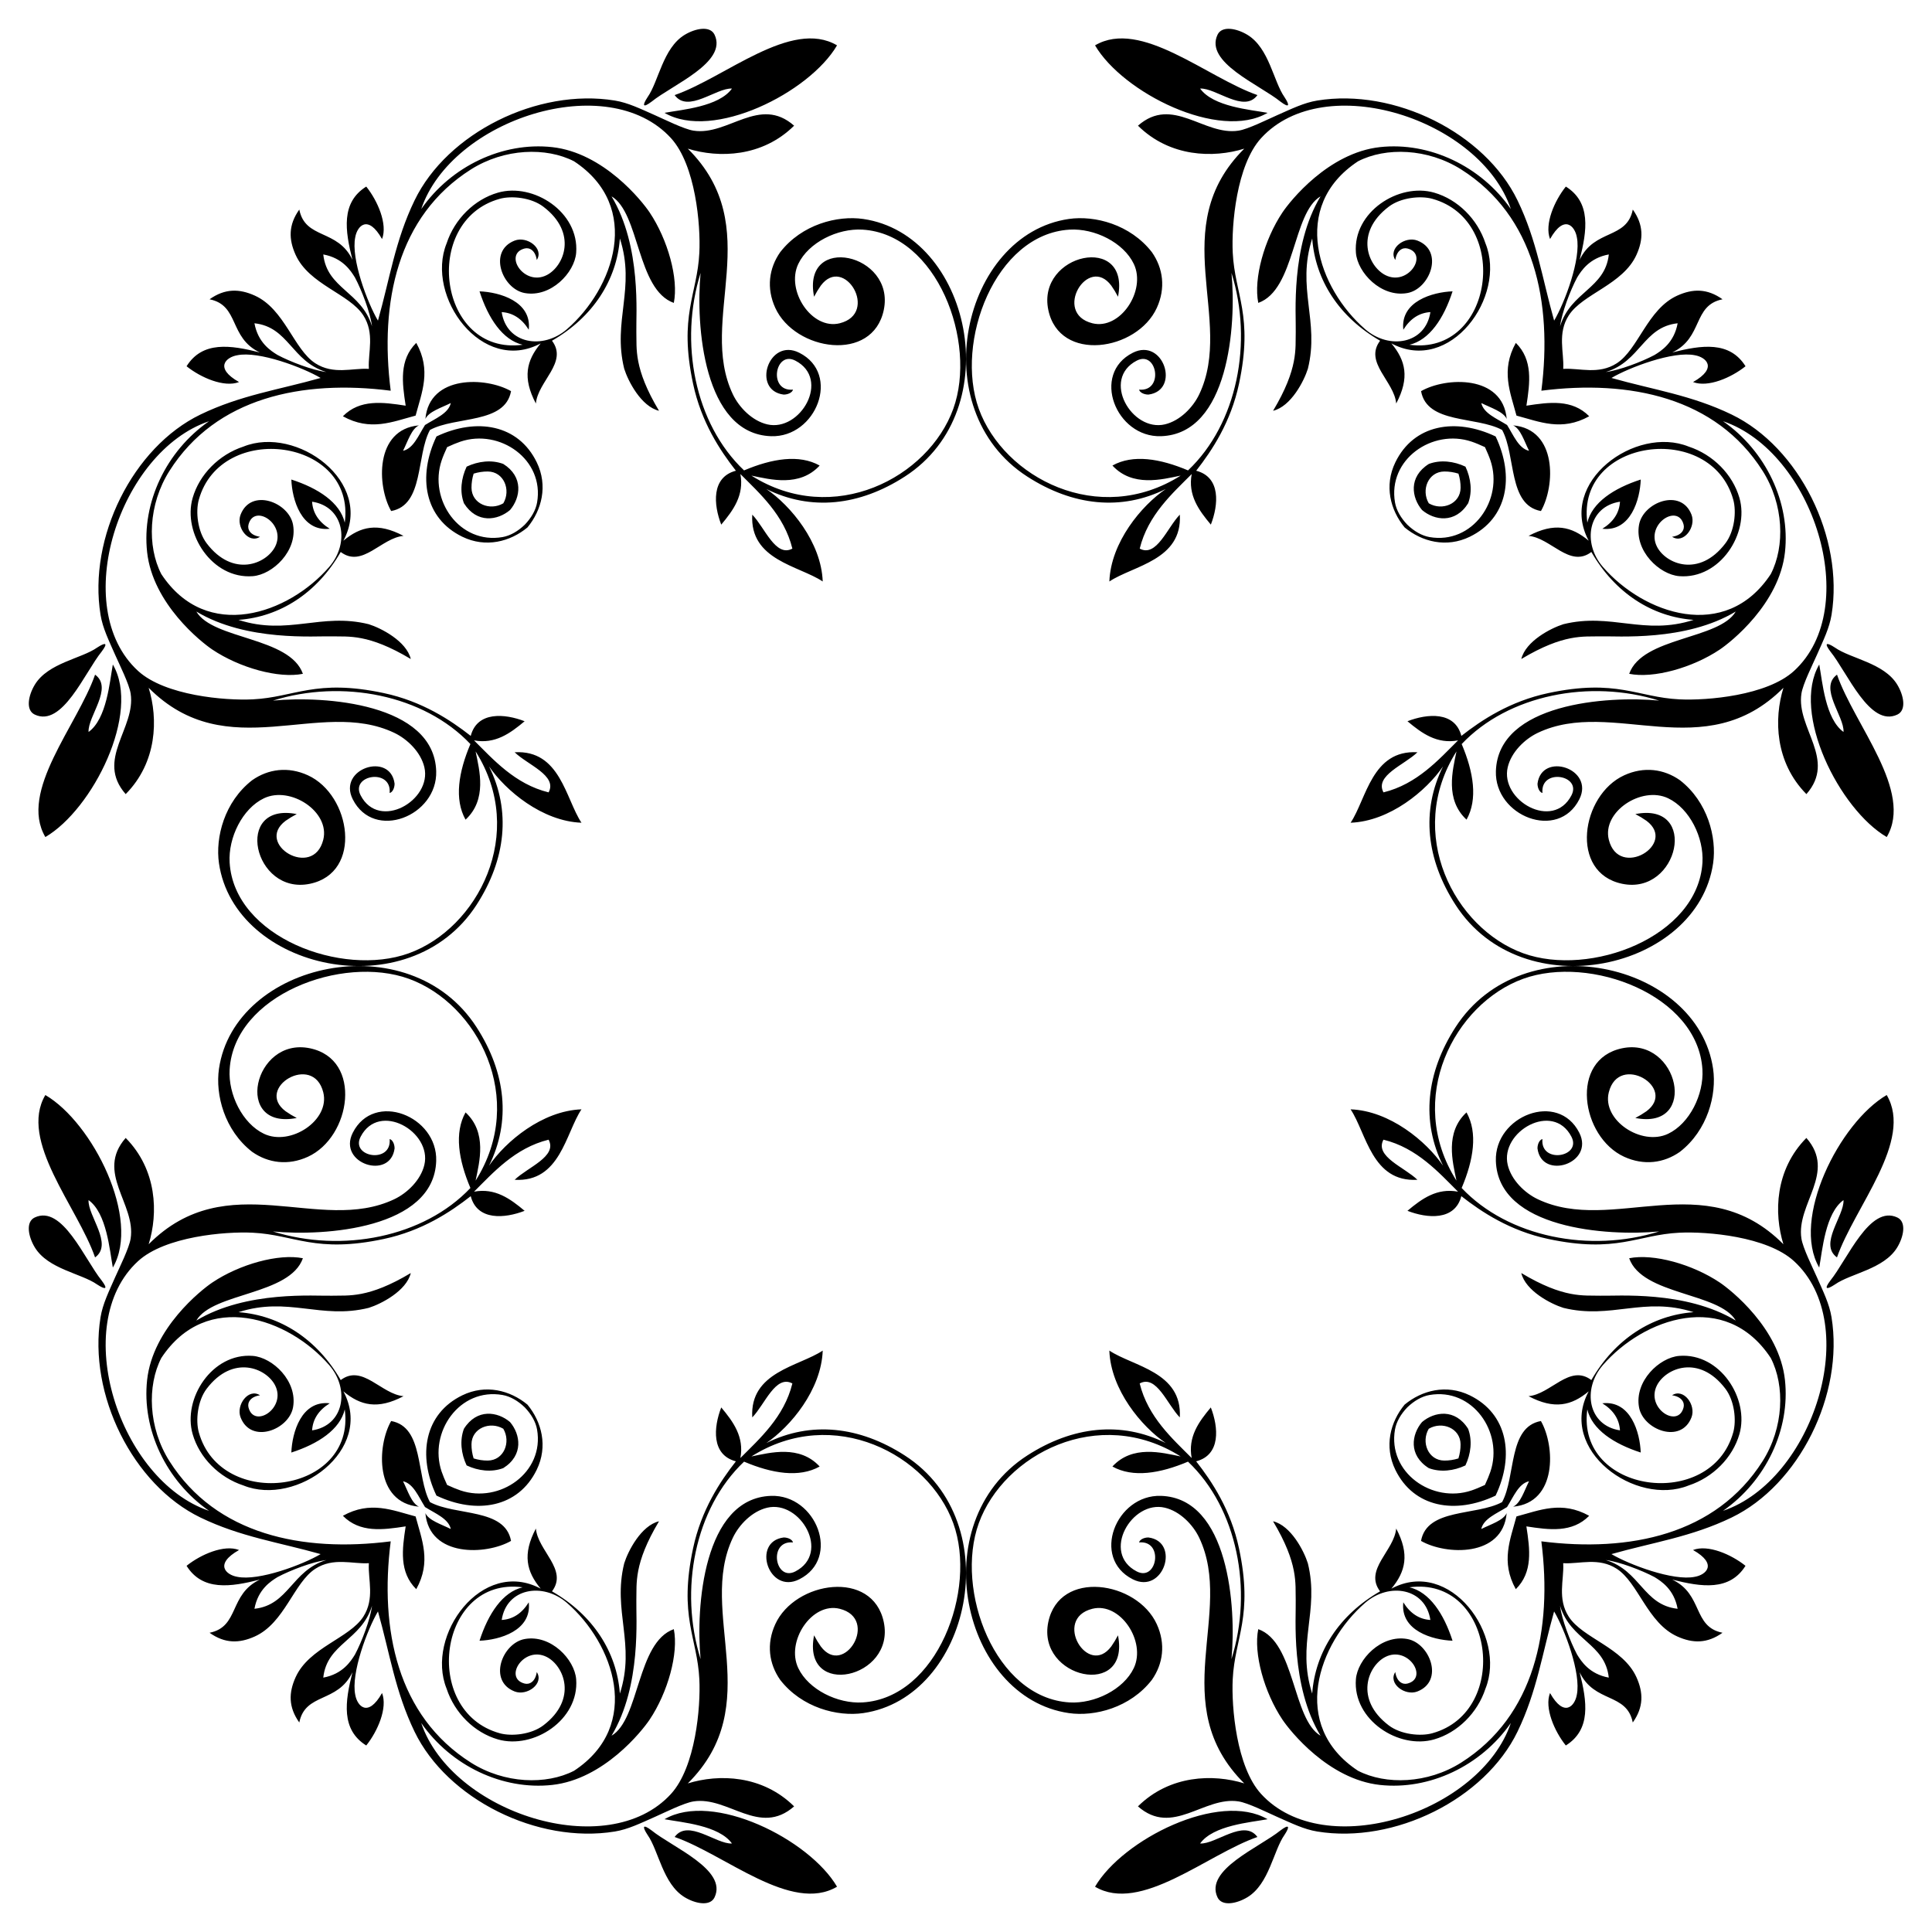
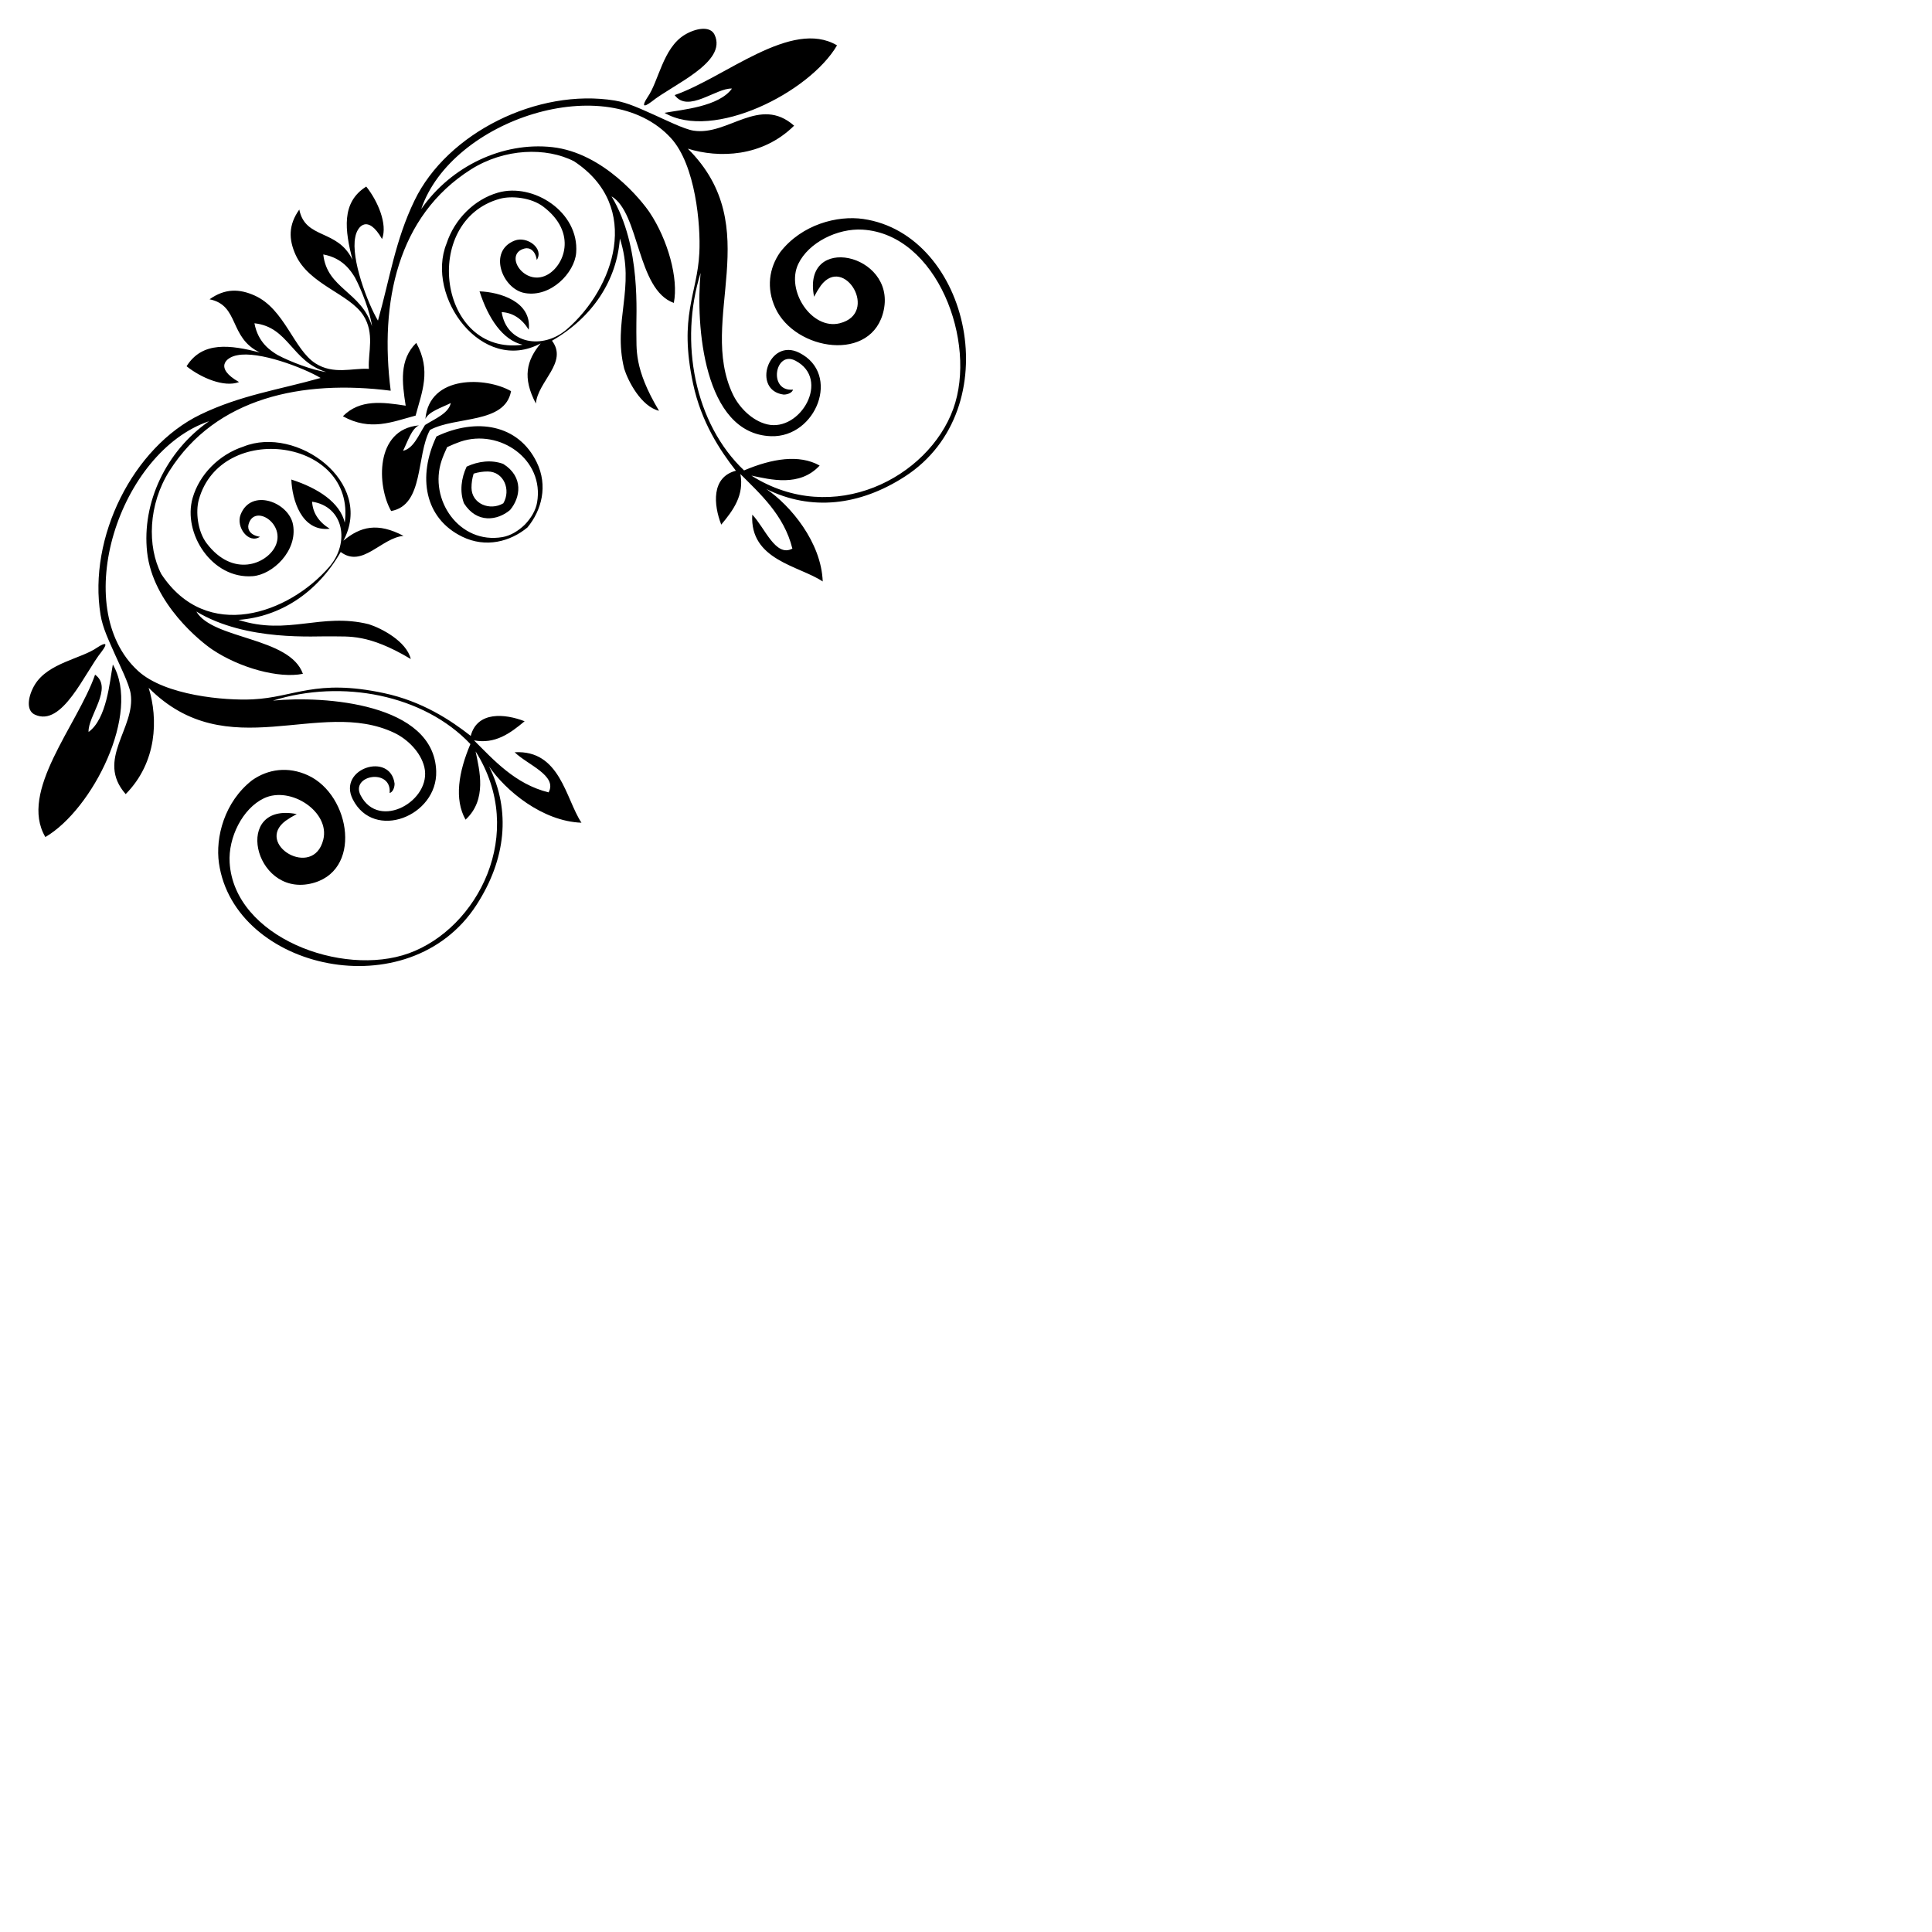
<svg xmlns="http://www.w3.org/2000/svg" enable-background="new 0 0 1649.149 1649.149" version="1.1" viewBox="0 0 1649.1 1649.1" xml:space="preserve">
  <g clip-rule="evenodd" fill-rule="evenodd">
-     <path d="m1294.4 1294.4c-5.241 19.796-13.621 38.534-0.556 62.073 14.694-14.502 12.071-33.952 9.034-53.595 19.643 3.038 39.093 5.66 53.595-9.034-23.538-13.065-42.277-4.685-62.073 0.556zm-12.246-12.246c-21.915 11.89-64.121 4.986-69.206 33.124 21.193 12.165 69.728 14.132 73.113-23.709-2.9 6.283-13.476 9.453-21.7 13.564 1.968-8.851 13.143-13.182 22.011-18.761 5.579-8.868 9.91-20.043 18.761-22.011-4.111 8.224-7.281 18.8-13.564 21.7 37.841-3.385 35.874-51.92 23.709-73.113-28.138 5.085-21.233 47.29-33.124 69.206zm33.503 33.503c9.588 75.366-5.707 149.1-68.426 188.84-28.673 18.158-64.421 19.152-88.076 6.974-58.784-38.745-33.928-108.7 6.142-143.37 20.471-17.703 51.472-12.643 55.626 14.652-9.506-0.577-17.221-5.563-23.105-15.053-2.714 24.265 25.06 32.155 42.021 32.769-7.465-23.144-19.753-41.576-36.8-45.597 71.851-9.617 87.278 105.78 19.554 124.58-10.103 2.806-26.886 1.121-37.195-6.704-29.701-22.53-17.529-51.024-2.876-58.432 19.454-9.825 37.182 18.072 18.79 22.743-4.064 1.035-9.114-1.501-10.335-9.829-6.404 9.838 8.31 20.681 18.89 16.558 23.054-8.95 10.582-41.338-8.639-44.77-22.285-3.989-42.568 17.388-43.88 34.417-2.684 34.773 36.62 59.995 66.814 51.274 20.062-5.78 36.98-22.526 43.799-43.351 18.317-45.326-30.294-112.14-80.329-85.311 12.149-14.578 15.744-29.312 4.107-51.327-1.653 18.996-27.717 35.096-13.75 53.61-35.024 20.178-55.314 51.761-57.948 87.266-13.652-42.369 6.412-70.254-3.691-111.17-3.303-10.545-14.427-32.204-29.713-35.906 21.811 36.47 18.925 53.115 19.344 67.264 0.423 14.182-4.645 72.868 21.184 115.78-24.066-14.116-21.526-79.747-53.16-90.955-4.191 20.681 5.113 54.051 20.698 77.302 6.398 9.551 39.122 50.857 83.17 55.671 42.187 4.61 86.18-16.157 111.74-52.869-25.925 76.713-158.98 119.82-213.18 60.547-21.04-23.013-25.394-74.176-24.226-97.819 1.767-35.869 17.781-53.56 5.346-111.9-6.974-32.736-23.07-56.984-36.548-74.185 21.191-5.522 19.063-29.144 12.515-46.001-10.38 12.374-19.671 25.206-16.342 43.179-16.194-16.321-37.313-34.883-44.373-63.656 14.38-7.739 23.555 18.047 34.237 28.981 2.254-38.9-39.833-43.486-60.14-57.03 1.231 33.526 27.486 64.838 48.116 78.909-37.943-18.845-79.373-14.423-118.22 10.652-89.099 57.508-55.497 206.65 35.511 219.86 22.044 3.195 52.415-4.577 70.884-28.33 9.602-13.683 11.92-30.683 4.209-47.556-16.842-36.863-83.198-47.093-92.62-1.738-10.028 48.3 70.223 65.689 59.502 11.249-2.115 3.947-3.225 5.87-5.737 9.498-19.909 26.695-50.237-23.638-16.141-32.155 23.829-5.956 46.169 27.975 35.37 50.632-8.76 18.374-33.618 30.58-54.863 29.296-63.607-3.829-98.09-95.901-77.437-152.98 21.211-58.596 102.25-101.26 172.29-56.972-16.145-3.317-41.107-9.973-58.242 8.586 17.446 9.772 40.624 5.976 64.523-4.152 42.126 39.87 55.577 109.51 37.102 168.55 4.264-44.189-2.325-137.5-60.197-139.35-38.438-1.219-59.958 53.127-24.029 71.223 26.287 13.237 40.839-32.208 13.296-35.706-4.119 0.037-7.381 1.96-7.948 4.226 21.428-1.967 15.47 33.791-1.994 24.759-30.489-15.797-4.277-61.091 24.025-54.395 12.764 3.014 23.929 14.313 29.341 25.704 30.357 63.959-29.194 142.36 38.417 209.62-26.481-8.213-63.584-7.232-90.735 19.614 29.586 25.999 56.3-8.823 85.831-4.242 8.175 1.256 24.743 9.564 32.938 13.18 12.666 5.58 22.878 10.652 34.25 12.517 65.957 10.77 143.14-27.66 170.99-85.294 16.575-34.302 21.107-66.854 31.21-102.56 8.85 14.91 23.273 52.84 19.362 71.297-1.63 9.297-10.693 19.867-22.854-1.653-4.909 12.689 3.745 32.634 13.486 44.787 21.665-13.584 18.129-37.477 11.78-62.51 12.662 26.571 40.236 17.204 45.37 42.884 9.342-13.131 9.103-25.423 3.154-38.61-11.51-25.475-45.956-33.252-57.812-51.724-9.858-15.335-3.997-31.542-4.706-44.942-0.013-0.238-0.025-0.476-0.038-0.715 0.239 0.013 0.477 0.025 0.715 0.038 13.4 0.71 29.607-5.152 44.942 4.706 18.472 11.856 26.248 46.302 51.724 57.812 13.188 5.95 25.48 6.189 38.61-3.154-25.68-5.133-16.313-32.707-42.884-45.37 25.034 6.349 48.926 9.885 62.51-11.78-12.153-9.741-32.098-18.395-44.787-13.486 21.52 12.161 10.95 21.223 1.653 22.854-18.456 3.91-56.387-10.513-71.297-19.362 35.706-10.103 68.258-14.636 102.56-31.21 57.635-27.848 96.065-105.03 85.294-170.99-1.865-11.372-6.937-21.584-12.517-34.25-3.616-8.195-11.924-24.764-13.18-32.938-4.581-29.531 30.241-56.244 4.242-85.831-26.846 27.151-27.827 64.253-19.614 90.735-67.259-67.611-145.67-8.06-209.62-38.417-11.392-5.412-22.69-16.576-25.704-29.341-6.696-28.302 38.598-54.514 54.395-24.025 9.032 17.464-26.727 23.422-24.759 1.994-2.266 0.567-4.189 3.829-4.226 7.948 3.497 27.543 48.943 12.991 35.706-13.296-18.096-35.929-72.442-14.409-71.223 24.029 1.845 57.872 95.157 64.461 139.35 60.197-59.042 18.474-128.68 5.023-168.55-37.102 10.128-23.899 13.924-47.077 4.152-64.523-18.559 17.135-11.903 42.097-8.586 58.242-44.292-70.045-1.624-151.08 56.972-172.29 57.079-20.652 149.15 13.83 152.98 77.437 1.284 21.246-10.921 46.104-29.296 54.863-22.657 10.799-56.588-11.541-50.632-35.37 8.516-34.096 58.85-3.768 32.155 16.141-3.628 2.511-5.551 3.622-9.498 5.737 54.44 10.721 37.051-69.53-11.249-59.502-45.355 9.422-35.125 75.778 1.738 92.62 16.874 7.711 33.874 5.393 47.556-4.209 23.753-18.468 31.525-48.84 28.33-70.884-13.208-91.009-162.35-124.61-219.86-35.511-25.075 38.851-29.496 80.282-10.652 118.22-14.071-20.63-45.384-46.885-78.909-48.116 13.544 20.307 18.129 62.394 57.03 60.14-10.934-10.682-36.72-19.857-28.981-34.237 28.773 7.06 47.335 28.179 63.656 44.373-17.974-3.33-30.805 5.962-43.179 16.342 16.857 6.548 40.48 8.676 46.001-12.515 17.201 13.478 41.449 29.574 74.185 36.548 58.342 12.435 76.033-3.579 111.9-5.346 23.643-1.168 74.806 3.186 97.819 24.226 59.275 54.201 16.166 187.25-60.547 213.18 36.712-25.559 57.479-69.552 52.869-111.74-4.814-44.048-46.12-76.772-55.671-83.17-23.25-15.585-56.62-24.888-77.302-20.698 11.208 31.633 76.839 29.094 90.955 53.16-42.909-25.829-101.6-20.761-115.78-21.184-14.149-0.419-30.793 2.467-67.264-19.344 3.702 15.286 25.361 26.41 35.906 29.713 40.917 10.103 68.802-9.961 111.17 3.691-35.505 2.634-67.088 22.923-87.266 57.948-18.513-13.967-34.614 12.098-53.61 13.75 22.015 11.637 36.749 8.042 51.327-4.107-26.825 50.035 39.984 98.646 85.311 80.329 20.825-6.819 37.571-23.737 43.351-43.799 8.721-30.194-16.501-69.497-51.274-66.814-17.029 1.313-38.406 21.596-34.417 43.88 3.432 19.221 35.82 31.693 44.77 8.639 4.123-10.58-6.721-25.293-16.558-18.89 8.328 1.221 10.864 6.27 9.829 10.335-4.671 18.393-32.568 0.664-22.743-18.79 7.408-14.654 35.902-26.825 58.432 2.876 7.825 10.308 9.51 27.091 6.704 37.195-18.804 67.724-134.2 52.297-124.58-19.554 4.021 17.047 22.453 29.335 45.597 36.8-0.614-16.961-8.504-44.736-32.769-42.021 9.49 5.884 14.476 13.599 15.053 23.105-27.296-4.154-32.356-35.156-14.652-55.626 34.671-40.07 104.63-64.926 143.37-6.142 12.178 23.655 11.184 59.404-6.974 88.076-39.739 62.718-113.48 78.014-188.84 68.426zm15.952 55.014c9.124 29.696 38.436 31.975 41.604 61.296-16.587-3.035-23.502-13.904-27.065-19.724-5.796-10.889-13.077-29.963-14.54-41.572zm80.634-24.523c5.82 3.563 16.689 10.478 19.724 27.065-29.32-3.168-31.599-32.48-61.296-41.604 11.609 1.462 30.683 8.743 41.572 14.54zm-373.01 273.39c3.757 7.898 16.321 5.477 25.568-0.143 18.564-11.322 22.119-39.731 31.603-53.164 4.778-7.277 4.101-9.51-3.389-3.866-17.988 14.566-64.996 33.583-53.781 57.173zm523.13-526.52c-5.645 7.49-3.411 8.167 3.866 3.389 13.433-9.484 41.842-13.038 53.164-31.603 5.62-9.247 8.042-21.811 0.143-25.568-23.59-11.214-42.606 35.794-57.173 53.781zm-627.68 517.42c38.982 23.033 95.474-27.476 138.61-42.435-11.388-15.756-35.46 6.32-48.916 5.555 11.2-15.556 42.753-17.986 57.584-20.714-41.33-24.212-123.7 17.274-147.27 57.594zm618.16-528.48c2.729-14.83 5.158-46.384 20.714-57.584 0.765 13.456-21.311 37.528-5.555 48.916 14.959-43.132 65.468-99.623 42.435-138.61-40.32 23.573-81.805 105.94-57.594 147.27zm-285.34 185.55c-4.136 1.914-8.105 3.582-11.42 4.699-33.47 11.282-71.806-15.225-65.351-52.047 1.158-6.612 5.038-13.194 10.523-18.9 5.706-5.485 12.288-9.365 18.9-10.523 36.822-6.455 63.329 31.881 52.047 65.351-1.117 3.315-2.785 7.284-4.699 11.42zm-22.63-22.63c-3.894 1.211-7.983 1.861-12.079 1.824-13.715-0.106-19.979-15.71-13.248-27.151 11.441-6.731 27.045-0.467 27.151 13.248 0.037 4.096-0.613 8.185-1.824 12.079zm-31.064-31.064c-8.909 10.476-11.833 28.278 5.782 39.347 9.939 3.717 21.317 2.374 31.254-2.31 4.685-9.937 6.027-21.315 2.31-31.254-11.069-17.615-28.871-14.691-39.347-5.782zm-14.869-14.869c-12.185 14.769-17.662 35.592-7.921 55.627 15.716 32.294 51.275 38.344 85.588 22.04 16.303-34.313 10.253-69.872-22.04-85.588-20.035-9.741-40.858-4.264-55.627 7.921z" />
-     <path d="m354.75 1294.4c-19.796-5.241-38.534-13.621-62.073-0.556 14.502 14.694 33.952 12.071 53.595 9.034-3.038 19.643-5.66 39.093 9.034 53.595 13.065-23.538 4.685-42.277-0.556-62.073zm12.246-12.246c-11.89-21.915-4.986-64.121-33.124-69.206-12.165 21.193-14.132 69.728 23.709 73.113-6.283-2.9-9.453-13.476-13.564-21.7 8.851 1.968 13.182 13.143 18.761 22.011 8.868 5.579 20.043 9.91 22.011 18.761-8.224-4.111-18.8-7.281-21.7-13.564 3.385 37.841 51.92 35.874 73.113 23.709-5.085-28.138-47.29-21.233-69.206-33.124zm-33.503 33.503c-75.366 9.588-149.1-5.707-188.84-68.426-18.158-28.672-19.152-64.421-6.974-88.076 38.745-58.784 108.7-33.928 143.37 6.142 17.703 20.471 12.644 51.472-14.652 55.626 0.577-9.506 5.563-17.221 15.053-23.105-24.265-2.714-32.155 25.06-32.769 42.021 23.144-7.465 41.576-19.753 45.597-36.8 9.617 71.851-105.78 87.278-124.58 19.554-2.806-10.103-1.121-26.886 6.704-37.195 22.53-29.701 51.024-17.53 58.432-2.876 9.825 19.454-18.072 37.182-22.743 18.79-1.035-4.064 1.501-9.114 9.829-10.335-9.838-6.404-20.681 8.31-16.558 18.89 8.95 23.054 41.338 10.582 44.77-8.639 3.988-22.285-17.388-42.568-34.417-43.88-34.773-2.684-59.995 36.62-51.274 66.813 5.78 20.062 22.526 36.98 43.351 43.799 45.326 18.317 112.14-30.294 85.311-80.329 14.579 12.149 29.312 15.744 51.327 4.107-18.996-1.653-35.096-27.717-53.61-13.75-20.178-35.024-51.761-55.314-87.266-57.948 42.369-13.652 70.254 6.412 111.17-3.691 10.545-3.303 32.204-14.427 35.906-29.713-36.47 21.81-53.115 18.925-67.264 19.344-14.182 0.423-72.868-4.645-115.78 21.184 14.116-24.066 79.748-21.526 90.955-53.16-20.681-4.191-54.052 5.113-77.302 20.698-9.551 6.398-50.857 39.122-55.671 83.17-4.61 42.187 16.157 86.18 52.869 111.74-76.713-25.925-119.82-158.98-60.547-213.18 23.013-21.039 74.177-25.394 97.819-24.226 35.869 1.767 53.56 17.781 111.9 5.346 32.736-6.974 56.984-23.07 74.185-36.548 5.522 21.191 29.145 19.063 46.001 12.515-12.374-10.38-25.206-19.671-43.179-16.342 16.321-16.194 34.883-37.313 63.656-44.373 7.739 14.38-18.047 23.555-28.981 34.237 38.9 2.254 43.486-39.833 57.03-60.14-33.526 1.231-64.838 27.486-78.909 48.116 18.845-37.943 14.423-79.373-10.652-118.22-57.508-89.099-206.65-55.497-219.86 35.511-3.195 22.044 4.577 52.415 28.33 70.884 13.683 9.602 30.683 11.92 47.556 4.209 36.863-16.842 47.093-83.198 1.738-92.62-48.3-10.028-65.689 70.223-11.249 59.502-3.947-2.115-5.87-3.225-9.498-5.737-26.695-19.909 23.638-50.237 32.155-16.141 5.956 23.829-27.975 46.169-50.632 35.37-18.374-8.76-30.58-33.618-29.296-54.863 3.829-63.607 95.901-98.09 152.98-77.437 58.596 21.211 101.26 102.25 56.972 172.29 3.317-16.145 9.973-41.107-8.586-58.242-9.772 17.446-5.976 40.624 4.152 64.523-39.87 42.126-109.51 55.577-168.55 37.103 44.189 4.264 137.5-2.326 139.35-60.197 1.219-38.438-53.127-59.958-71.223-24.029-13.237 26.287 32.208 40.839 35.706 13.296-0.037-4.119-1.96-7.381-4.226-7.948 1.967 21.428-33.791 15.47-24.76-1.994 15.797-30.489 61.091-4.277 54.395 24.025-3.015 12.764-14.313 23.929-25.704 29.341-63.959 30.357-142.36-29.194-209.62 38.417 8.213-26.481 7.232-63.584-19.614-90.735-25.999 29.586 8.823 56.299 4.242 85.831-1.256 8.175-9.564 24.743-13.18 32.938-5.58 12.666-10.652 22.878-12.517 34.25-10.77 65.957 27.66 143.14 85.294 170.99 34.302 16.575 66.854 21.107 102.56 31.21-14.91 8.85-52.84 23.273-71.297 19.362-9.297-1.63-19.867-10.693 1.653-22.854-12.689-4.909-32.634 3.745-44.787 13.486 13.584 21.665 37.477 18.129 62.51 11.78-26.572 12.662-17.204 40.236-42.884 45.37 13.13 9.342 25.422 9.103 38.61 3.154 25.475-11.51 33.252-45.956 51.724-57.812 15.335-9.858 31.542-3.997 44.942-4.706 0.238-0.013 0.476-0.025 0.715-0.038-0.013 0.239-0.025 0.477-0.038 0.715-0.71 13.4 5.152 29.607-4.706 44.942-11.856 18.472-46.302 26.248-57.812 51.724-5.95 13.188-6.189 25.48 3.154 38.61 5.134-25.68 32.707-16.313 45.37-42.884-6.349 25.034-9.885 48.926 11.781 62.51 9.741-12.153 18.395-32.098 13.486-44.787-12.161 21.52-21.223 10.95-22.854 1.653-3.91-18.456 10.513-56.387 19.362-71.297 10.103 35.706 14.636 68.258 31.21 102.56 27.848 57.635 105.03 96.065 170.99 85.294 11.372-1.865 21.584-6.937 34.25-12.517 8.195-3.616 24.764-11.924 32.938-13.18 29.531-4.581 56.244 30.241 85.831 4.242-27.151-26.845-64.253-27.827-90.735-19.614 67.611-67.26 8.06-145.67 38.417-209.62 5.412-11.392 16.576-22.69 29.341-25.704 28.302-6.696 54.514 38.598 24.025 54.395-17.464 9.032-23.422-26.727-1.994-24.759-0.567-2.266-3.829-4.189-7.948-4.226-27.543 3.497-12.991 48.943 13.296 35.706 35.929-18.096 14.409-72.442-24.029-71.223-57.872 1.845-64.461 95.157-60.197 139.35-18.474-59.042-5.023-128.68 37.102-168.55 23.899 10.128 47.077 13.924 64.523 4.152-17.135-18.559-42.097-11.903-58.242-8.586 70.045-44.292 151.08-1.624 172.29 56.972 20.652 57.079-13.83 149.15-77.437 152.98-21.246 1.284-46.104-10.921-54.863-29.296-10.799-22.657 11.541-56.588 35.37-50.632 34.096 8.516 3.768 58.85-16.141 32.155-2.511-3.628-3.622-5.551-5.737-9.498-10.721 54.44 69.53 37.051 59.502-11.249-9.422-45.355-75.778-35.125-92.62 1.738-7.711 16.874-5.393 33.874 4.209 47.556 18.468 23.753 48.84 31.525 70.884 28.33 91.009-13.208 124.61-162.35 35.511-219.86-38.851-25.075-80.282-29.496-118.22-10.652 20.63-14.071 46.885-45.384 48.116-78.909-20.307 13.544-62.394 18.129-60.14 57.03 10.682-10.934 19.857-36.72 34.237-28.981-7.06 28.773-28.179 47.335-44.373 63.656 3.329-17.973-5.962-30.805-16.342-43.179-6.548 16.857-8.676 40.48 12.515 46.001-13.478 17.201-29.574 41.449-36.548 74.185-12.435 58.342 3.579 76.033 5.346 111.9 1.168 23.643-3.186 74.806-24.226 97.819-54.201 59.275-187.25 16.166-213.18-60.547 25.559 36.712 69.552 57.479 111.74 52.869 44.048-4.814 76.772-46.12 83.17-55.671 15.585-23.25 24.888-56.62 20.698-77.302-31.633 11.208-29.093 76.839-53.16 90.955 25.829-42.909 20.761-101.6 21.184-115.78 0.419-14.149-2.467-30.793 19.344-67.264-15.286 3.702-26.41 25.361-29.713 35.906-10.103 40.917 9.961 68.802-3.691 111.17-2.634-35.505-22.923-67.088-57.948-87.266 13.967-18.513-12.098-34.614-13.75-53.61-11.637 22.015-8.042 36.749 4.107 51.327-50.035-26.825-98.646 39.984-80.329 85.311 6.819 20.825 23.737 37.571 43.799 43.351 30.194 8.721 69.497-16.501 66.813-51.274-1.313-17.029-21.595-38.406-43.88-34.417-19.221 3.432-31.693 35.82-8.639 44.77 10.58 4.123 25.293-6.721 18.89-16.559-1.221 8.328-6.27 10.864-10.335 9.829-18.393-4.671-0.664-32.568 18.79-22.743 14.654 7.408 26.825 35.902-2.876 58.432-10.308 7.825-27.091 9.51-37.195 6.704-67.724-18.804-52.297-134.2 19.554-124.58-17.047 4.021-29.335 22.453-36.8 45.597 16.961-0.614 44.736-8.504 42.021-32.769-5.884 9.49-13.599 14.476-23.105 15.053 4.154-27.296 35.156-32.356 55.626-14.652 40.07 34.671 64.926 104.63 6.142 143.37-23.655 12.178-59.404 11.184-88.076-6.974-62.718-39.74-78.013-113.48-68.425-188.84zm-55.014 15.952c-29.697 9.124-31.975 38.436-61.296 41.604 3.035-16.587 13.904-23.502 19.724-27.064 10.889-5.796 29.963-13.077 41.571-14.54zm24.523 80.634c-3.563 5.821-10.478 16.689-27.064 19.724 3.168-29.32 32.48-31.599 41.604-61.296-1.462 11.609-8.743 30.683-14.54 41.572zm-273.39-373.01c-7.899 3.757-5.477 16.321 0.143 25.568 11.322 18.564 39.731 22.119 53.164 31.603 7.277 4.778 9.51 4.101 3.866-3.389-14.566-17.988-33.583-64.996-57.173-53.781zm526.52 523.13c-7.49-5.644-8.167-3.411-3.389 3.866 9.484 13.433 13.038 41.842 31.603 53.164 9.247 5.62 21.811 8.042 25.567 0.143 11.214-23.59-35.794-42.606-53.781-57.173zm-517.42-627.68c-23.033 38.982 27.476 95.474 42.435 138.61 15.756-11.388-6.32-35.46-5.555-48.916 15.556 11.2 17.986 42.753 20.714 57.584 24.212-41.33-17.274-123.7-57.594-147.27zm528.48 618.16c14.83 2.728 46.384 5.158 57.584 20.714-13.456 0.765-37.528-21.311-48.916-5.555 43.132 14.959 99.623 65.468 138.61 42.435-23.573-40.32-105.94-81.805-147.27-57.594zm-185.55-285.34c-1.914-4.136-3.582-8.105-4.699-11.42-11.282-33.47 15.225-71.806 52.047-65.351 6.612 1.158 13.194 5.038 18.9 10.523 5.485 5.706 9.365 12.288 10.523 18.9 6.455 36.822-31.881 63.329-65.351 52.047-3.315-1.117-7.284-2.785-11.42-4.699zm22.63-22.63c-1.211-3.894-1.861-7.983-1.824-12.079 0.106-13.715 15.71-19.979 27.151-13.248 6.731 11.441 0.467 27.045-13.248 27.151-4.096 0.037-8.185-0.614-12.079-1.824zm31.063-31.064c-10.476-8.909-28.278-11.833-39.347 5.782-3.717 9.939-2.374 21.317 2.31 31.254 9.937 4.685 21.315 6.027 31.254 2.31 17.615-11.069 14.691-28.871 5.782-39.347zm14.869-14.869c-14.769-12.185-35.592-17.662-55.627-7.921-32.294 15.716-38.344 51.275-22.04 85.588 34.313 16.303 69.872 10.253 85.588-22.04 9.741-20.034 4.264-40.858-7.921-55.627z" />
-     <path d="m1356.5 355.31c-14.502-14.694-33.953-12.071-53.595-9.034 3.038-19.643 5.66-39.093-9.034-53.595-13.065 23.538-4.685 42.277 0.556 62.073 19.796 5.241 38.534 13.621 62.073 0.556zm-41.195 80.895c12.165-21.193 14.132-69.728-23.709-73.113 6.283 2.9 9.453 13.476 13.564 21.7-8.851-1.968-13.182-13.143-18.761-22.011-8.868-5.579-20.043-9.91-22.011-18.761 8.224 4.111 18.8 7.281 21.7 13.564-3.385-37.841-51.92-35.874-73.113-23.709 5.085 28.138 47.29 21.233 69.206 33.124 11.89 21.915 4.986 64.12 33.124 69.206zm189.22-34.282c18.158 28.672 19.152 64.421 6.974 88.076-38.745 58.784-108.7 33.928-143.37-6.142-17.703-20.471-12.643-51.472 14.652-55.626-0.577 9.506-5.563 17.221-15.053 23.105 24.265 2.714 32.155-25.06 32.769-42.021-23.144 7.465-41.576 19.753-45.597 36.8-9.617-71.851 105.78-87.278 124.58-19.554 2.806 10.103 1.121 26.886-6.704 37.195-22.53 29.701-51.024 17.529-58.432 2.876-9.825-19.454 18.072-37.182 22.743-18.79 1.035 4.064-1.501 9.114-9.829 10.335 9.838 6.404 20.681-8.31 16.558-18.89-8.95-23.054-41.338-10.582-44.77 8.639-3.989 22.285 17.388 42.567 34.417 43.88 34.773 2.684 59.995-36.62 51.274-66.813-5.78-20.062-22.526-36.98-43.351-43.799-45.326-18.317-112.14 30.294-85.311 80.329-14.578-12.149-29.312-15.744-51.327-4.107 18.996 1.652 35.096 27.717 53.61 13.75 20.178 35.025 51.761 55.314 87.266 57.948-42.369 13.652-70.254-6.412-111.17 3.691-10.545 3.303-32.204 14.427-35.906 29.713 36.47-21.811 53.115-18.925 67.264-19.344 14.182-0.423 72.868 4.645 115.78-21.184-14.116 24.066-79.748 21.526-90.955 53.16 20.681 4.191 54.051-5.113 77.302-20.698 9.551-6.398 50.857-39.122 55.671-83.17 4.61-42.187-16.157-86.18-52.869-111.74 76.713 25.925 119.82 158.98 60.547 213.18-23.013 21.04-74.176 25.394-97.819 24.226-35.869-1.767-53.56-17.781-111.9-5.346-32.736 6.974-56.984 23.07-74.185 36.548-5.522-21.191-29.144-19.063-46.001-12.515 12.374 10.38 25.206 19.671 43.179 16.342-16.321 16.194-34.883 37.313-63.656 44.373-7.739-14.38 18.047-23.555 28.981-34.237-38.9-2.254-43.486 39.833-57.03 60.14 33.526-1.231 64.838-27.486 78.909-48.116-18.845 37.943-14.423 79.373 10.652 118.22 57.508 89.099 206.65 55.497 219.86-35.511 3.195-22.044-4.577-52.415-28.33-70.884-13.683-9.602-30.683-11.92-47.556-4.209-36.863 16.842-47.093 83.198-1.738 92.62 48.3 10.028 65.689-70.223 11.249-59.502 3.947 2.115 5.87 3.225 9.498 5.737 26.695 19.909-23.638 50.237-32.155 16.141-5.956-23.829 27.975-46.169 50.632-35.37 18.374 8.76 30.58 33.618 29.296 54.863-3.829 63.607-95.901 98.09-152.98 77.437-58.596-21.211-101.26-102.25-56.972-172.29-3.317 16.145-9.973 41.107 8.586 58.242 9.772-17.446 5.976-40.624-4.152-64.523 39.87-42.126 109.51-55.577 168.55-37.102-44.189-4.264-137.5 2.326-139.35 60.197-1.219 38.438 53.127 59.958 71.223 24.029 13.237-26.287-32.208-40.839-35.706-13.296 0.037 4.119 1.96 7.381 4.226 7.948-1.967-21.428 33.791-15.47 24.759 1.994-15.797 30.489-61.091 4.277-54.395-24.025 3.014-12.764 14.313-23.929 25.704-29.341 63.959-30.357 142.36 29.194 209.62-38.417-8.213 26.481-7.232 63.584 19.614 90.735 25.999-29.586-8.823-56.3-4.242-85.831 1.256-8.175 9.564-24.743 13.18-32.938 5.58-12.666 10.652-22.878 12.517-34.25 10.77-65.957-27.66-143.14-85.294-170.99-34.302-16.575-66.854-21.107-102.56-31.21 14.91-8.85 52.84-23.273 71.297-19.362 9.297 1.63 19.867 10.693-1.653 22.854 12.689 4.909 32.634-3.745 44.787-13.486-13.584-21.665-37.477-18.129-62.51-11.781 26.571-12.662 17.204-40.236 42.884-45.37-13.131-9.342-25.423-9.103-38.61-3.154-25.475 11.51-33.252 45.956-51.724 57.812-15.335 9.858-31.542 3.996-44.942 4.706-0.238 0.013-0.476 0.025-0.715 0.038 0.013-0.239 0.025-0.477 0.038-0.715 0.71-13.4-5.152-29.606 4.706-44.942 11.856-18.472 46.302-26.248 57.812-51.724 5.95-13.188 6.189-25.48-3.154-38.61-5.133 25.68-32.707 16.313-45.37 42.884 6.349-25.034 9.885-48.926-11.78-62.51-9.741 12.153-18.395 32.098-13.486 44.787 12.161-21.52 21.224-10.95 22.854-1.653 3.91 18.456-10.513 56.387-19.362 71.297-10.104-35.706-14.636-68.258-31.21-102.56-27.848-57.635-105.03-96.065-170.99-85.294-11.372 1.865-21.584 6.937-34.25 12.517-8.195 3.616-24.764 11.924-32.938 13.18-29.531 4.581-56.244-30.241-85.831-4.242 27.151 26.845 64.253 27.827 90.735 19.614-67.611 67.26-8.06 145.67-38.417 209.62-5.412 11.392-16.576 22.69-29.341 25.704-28.302 6.696-54.514-38.598-24.025-54.395 17.464-9.032 23.422 26.727 1.994 24.76 0.567 2.266 3.829 4.189 7.948 4.226 27.543-3.498 12.991-48.943-13.296-35.706-35.929 18.096-14.409 72.442 24.029 71.223 57.872-1.845 64.461-95.157 60.197-139.35 18.474 59.042 5.023 128.68-37.102 168.55-23.899-10.128-47.077-13.924-64.523-4.152 17.135 18.559 42.097 11.903 58.242 8.586-70.045 44.292-151.08 1.624-172.29-56.972-20.652-57.079 13.83-149.15 77.437-152.98 21.246-1.284 46.104 10.921 54.863 29.296 10.799 22.657-11.541 56.588-35.37 50.632-34.096-8.516-3.768-58.85 16.141-32.155 2.511 3.628 3.622 5.551 5.737 9.498 10.721-54.44-69.53-37.051-59.502 11.249 9.422 45.355 75.778 35.125 92.62-1.738 7.711-16.874 5.393-33.874-4.209-47.556-18.468-23.753-48.84-31.525-70.884-28.33-91.009 13.208-124.61 162.35-35.511 219.86 38.851 25.075 80.282 29.496 118.22 10.652-20.63 14.071-46.885 45.384-48.116 78.909 20.307-13.544 62.394-18.129 60.14-57.03-10.682 10.934-19.857 36.72-34.237 28.981 7.06-28.773 28.179-47.335 44.373-63.656-3.33 17.973 5.962 30.805 16.342 43.179 6.548-16.857 8.676-40.48-12.515-46.001 13.478-17.201 29.574-41.449 36.548-74.185 12.435-58.342-3.579-76.033-5.346-111.9-1.168-23.643 3.186-74.806 24.226-97.819 54.201-59.275 187.25-16.166 213.18 60.547-25.559-36.712-69.552-57.479-111.74-52.869-44.048 4.814-76.772 46.12-83.17 55.671-15.585 23.25-24.888 56.62-20.698 77.302 31.633-11.208 29.094-76.839 53.16-90.955-25.829 42.909-20.761 101.6-21.184 115.78-0.419 14.149 2.467 30.793-19.344 67.264 15.286-3.702 26.41-25.361 29.713-35.906 10.103-40.917-9.961-68.802 3.691-111.17 2.634 35.505 22.923 67.088 57.948 87.266-13.967 18.513 12.098 34.614 13.75 53.61 11.637-22.015 8.042-36.749-4.107-51.327 50.035 26.825 98.646-39.984 80.329-85.311-6.819-20.825-23.737-37.571-43.799-43.351-30.194-8.721-69.497 16.501-66.814 51.274 1.313 17.029 21.596 38.406 43.88 34.417 19.221-3.432 31.693-35.82 8.639-44.77-10.58-4.123-25.293 6.721-18.89 16.558 1.221-8.328 6.27-10.864 10.335-9.829 18.393 4.671 0.664 32.568-18.79 22.743-14.654-7.408-26.825-35.902 2.876-58.432 10.308-7.825 27.091-9.51 37.195-6.704 67.724 18.804 52.297 134.2-19.554 124.58 17.047-4.021 29.335-22.453 36.8-45.597-16.961 0.614-44.736 8.504-42.021 32.769 5.884-9.49 13.599-14.476 23.105-15.053-4.154 27.296-35.156 32.356-55.626 14.652-40.07-34.671-64.926-104.63-6.142-143.37 23.655-12.178 59.404-11.184 88.076 6.974 62.719 39.74 78.014 113.48 68.426 188.84 75.366-9.588 149.1 5.707 188.84 68.426zm-158.35-165.01c3.563-5.821 10.478-16.689 27.065-19.724-3.168 29.32-32.48 31.599-41.604 61.296 1.462-11.609 8.743-30.682 14.54-41.571zm24.523 80.634c29.696-9.124 31.975-38.436 61.296-41.604-3.035 16.587-13.904 23.502-19.724 27.064-10.889 5.796-29.963 13.077-41.572 14.54zm-277.66-230.75c7.49 5.645 8.167 3.411 3.389-3.866-9.484-13.433-13.038-41.842-31.603-53.164-9.247-5.62-21.811-8.042-25.568-0.143-11.214 23.59 35.794 42.607 53.781 57.173zm526.52 523.13c7.898-3.757 5.477-16.321-0.143-25.567-11.322-18.564-39.731-22.119-53.164-31.603-7.277-4.778-9.51-4.101-3.866 3.389 14.566 17.988 33.583 64.995 57.173 53.781zm-537.58-513.61c-14.83-2.729-46.384-5.158-57.584-20.714 13.456-0.765 37.528 21.311 48.916 5.555-43.132-14.959-99.623-65.468-138.61-42.435 23.573 40.32 105.94 81.805 147.27 57.594zm528.48 618.16c23.033-38.982-27.476-95.474-42.435-138.61-15.756 11.388 6.32 35.46 5.555 48.916-15.556-11.2-17.986-42.753-20.714-57.584-24.212 41.33 17.274 123.7 57.594 147.27zm-338.23-321.4c11.282 33.47-15.225 71.806-52.047 65.351-6.612-1.158-13.194-5.038-18.9-10.523-5.485-5.706-9.365-12.288-10.523-18.9-6.455-36.822 31.881-63.329 65.351-52.047 3.315 1.117 7.284 2.785 11.42 4.699 1.914 4.136 3.582 8.105 4.699 11.42zm-25.504 23.289c-0.106 13.715-15.71 19.979-27.151 13.248-6.731-11.441-0.467-27.045 13.248-27.151 4.096-0.037 8.185 0.614 12.079 1.824 1.211 3.894 1.861 7.983 1.824 12.079zm6.459 13.202c3.717-9.939 2.374-21.317-2.31-31.254-9.937-4.685-21.315-6.027-31.254-2.31-17.615 11.069-14.691 28.871-5.782 39.347 10.476 8.909 28.278 11.833 39.347-5.782zm1.411 28.572c32.294-15.716 38.344-51.275 22.04-85.588-34.313-16.303-69.872-10.253-85.588 22.04-9.741 20.035-4.264 40.858 7.921 55.627 14.769 12.185 35.592 17.662 55.627 7.921z" />
    <path d="m355.31 292.68c-14.694 14.502-12.071 33.952-9.034 53.595-19.643-3.038-39.093-5.66-53.595 9.034 23.538 13.065 42.277 4.685 62.073-0.556 5.241-19.796 13.621-38.534 0.556-62.073zm80.895 41.195c-21.193-12.165-69.728-14.132-73.113 23.709 2.9-6.283 13.476-9.453 21.7-13.564-1.968 8.851-13.143 13.182-22.011 18.761-5.579 8.868-9.91 20.043-18.761 22.011 4.111-8.224 7.281-18.8 13.564-21.7-37.841 3.385-35.874 51.92-23.709 73.113 28.138-5.085 21.233-47.29 33.124-69.206 21.915-11.89 64.121-4.986 69.206-33.124zm-34.282-189.22c28.672-18.158 64.421-19.152 88.076-6.974 58.784 38.745 33.928 108.7-6.142 143.37-20.471 17.703-51.472 12.644-55.626-14.652 9.506 0.577 17.221 5.563 23.105 15.053 2.714-24.265-25.06-32.155-42.021-32.769 7.465 23.144 19.753 41.576 36.8 45.597-71.851 9.617-87.278-105.78-19.554-124.58 10.103-2.806 26.886-1.121 37.195 6.704 29.701 22.53 17.529 51.024 2.876 58.432-19.454 9.825-37.183-18.072-18.79-22.743 4.064-1.035 9.114 1.501 10.335 9.829 6.404-9.838-8.31-20.681-18.89-16.558-23.054 8.95-10.582 41.338 8.639 44.77 22.285 3.988 42.567-17.388 43.88-34.417 2.684-34.773-36.62-59.995-66.813-51.274-20.062 5.78-36.98 22.526-43.799 43.351-18.317 45.326 30.294 112.14 80.329 85.311-12.149 14.579-15.744 29.312-4.107 51.327 1.652-18.996 27.717-35.096 13.75-53.61 35.024-20.178 55.313-51.761 57.948-87.266 13.652 42.369-6.412 70.254 3.691 111.17 3.303 10.545 14.427 32.204 29.713 35.906-21.811-36.47-18.925-53.115-19.344-67.264-0.423-14.182 4.645-72.868-21.184-115.78 24.066 14.116 21.526 79.748 53.16 90.955 4.191-20.681-5.113-54.052-20.698-77.302-6.398-9.551-39.122-50.857-83.17-55.671-42.187-4.61-86.18 16.157-111.74 52.869 25.925-76.713 158.98-119.82 213.18-60.547 21.04 23.013 25.394 74.177 24.226 97.819-1.767 35.869-17.781 53.56-5.346 111.9 6.974 32.736 23.07 56.984 36.548 74.185-21.191 5.522-19.063 29.145-12.515 46.001 10.38-12.374 19.671-25.206 16.342-43.179 16.194 16.321 37.313 34.883 44.373 63.656-14.38 7.739-23.555-18.047-34.237-28.981-2.254 38.9 39.833 43.486 60.14 57.03-1.231-33.526-27.486-64.838-48.116-78.909 37.943 18.845 79.373 14.423 118.22-10.652 89.099-57.508 55.497-206.65-35.511-219.86-22.044-3.195-52.415 4.577-70.884 28.33-9.602 13.683-11.92 30.683-4.209 47.556 16.842 36.863 83.198 47.093 92.62 1.738 10.028-48.3-70.223-65.689-59.502-11.249 2.115-3.947 3.225-5.87 5.737-9.498 19.909-26.695 50.237 23.638 16.141 32.155-23.829 5.956-46.169-27.975-35.37-50.632 8.76-18.374 33.618-30.58 54.863-29.296 63.607 3.829 98.09 95.901 77.437 152.98-21.211 58.596-102.25 101.26-172.29 56.972 16.145 3.317 41.107 9.973 58.242-8.586-17.446-9.772-40.624-5.976-64.523 4.152-42.126-39.87-55.577-109.51-37.102-168.55-4.264 44.189 2.325 137.5 60.197 139.35 38.438 1.219 59.958-53.127 24.029-71.223-26.287-13.237-40.839 32.208-13.296 35.706 4.119-0.037 7.381-1.96 7.948-4.226-21.428 1.967-15.47-33.791 1.994-24.76 30.489 15.797 4.277 61.091-24.025 54.395-12.764-3.015-23.929-14.313-29.341-25.704-30.357-63.959 29.194-142.36-38.417-209.62 26.481 8.213 63.584 7.232 90.735-19.614-29.586-25.999-56.299 8.823-85.831 4.242-8.175-1.256-24.743-9.564-32.938-13.18-12.666-5.58-22.878-10.652-34.25-12.517-65.957-10.77-143.14 27.66-170.99 85.294-16.575 34.302-21.107 66.854-31.21 102.56-8.85-14.91-23.273-52.84-19.362-71.297 1.63-9.297 10.693-19.867 22.854 1.653 4.909-12.689-3.745-32.634-13.486-44.787-21.665 13.584-18.129 37.477-11.781 62.51-12.662-26.572-40.236-17.204-45.37-42.884-9.342 13.13-9.103 25.422-3.154 38.61 11.51 25.475 45.956 33.252 57.812 51.724 9.858 15.335 3.996 31.542 4.706 44.942 0.013 0.238 0.025 0.476 0.038 0.715-0.239-0.013-0.477-0.025-0.715-0.038-13.4-0.71-29.606 5.152-44.942-4.706-18.472-11.856-26.248-46.302-51.724-57.812-13.188-5.95-25.48-6.189-38.61 3.154 25.68 5.134 16.313 32.707 42.884 45.37-25.034-6.349-48.926-9.885-62.51 11.781 12.153 9.741 32.098 18.395 44.787 13.486-21.52-12.161-10.95-21.223-1.653-22.854 18.456-3.91 56.387 10.513 71.297 19.362-35.706 10.103-68.258 14.636-102.56 31.21-57.635 27.848-96.065 105.03-85.294 170.99 1.865 11.372 6.937 21.584 12.517 34.25 3.616 8.195 11.924 24.764 13.18 32.938 4.581 29.531-30.241 56.244-4.242 85.831 26.845-27.151 27.827-64.253 19.614-90.735 67.26 67.611 145.67 8.06 209.62 38.417 11.392 5.412 22.69 16.576 25.704 29.341 6.696 28.302-38.598 54.514-54.395 24.025-9.032-17.464 26.727-23.422 24.76-1.994 2.266-0.567 4.189-3.829 4.226-7.948-3.498-27.543-48.943-12.991-35.706 13.296 18.096 35.929 72.442 14.409 71.223-24.029-1.845-57.872-95.157-64.461-139.35-60.197 59.042-18.474 128.68-5.023 168.55 37.102-10.128 23.899-13.924 47.077-4.152 64.523 18.559-17.135 11.903-42.097 8.586-58.242 44.292 70.045 1.624 151.08-56.972 172.29-57.079 20.652-149.15-13.83-152.98-77.437-1.284-21.246 10.922-46.104 29.296-54.863 22.657-10.799 56.588 11.541 50.632 35.37-8.516 34.096-58.85 3.768-32.155-16.141 3.628-2.511 5.551-3.622 9.498-5.737-54.44-10.721-37.051 69.53 11.249 59.502 45.355-9.422 35.125-75.778-1.738-92.62-16.874-7.711-33.874-5.393-47.556 4.209-23.753 18.468-31.525 48.84-28.33 70.884 13.208 91.009 162.35 124.61 219.86 35.511 25.075-38.851 29.496-80.282 10.652-118.22 14.071 20.63 45.384 46.885 78.909 48.116-13.544-20.307-18.129-62.394-57.03-60.14 10.934 10.682 36.72 19.857 28.981 34.237-28.773-7.06-47.335-28.179-63.656-44.373 17.973 3.329 30.805-5.962 43.179-16.342-16.857-6.548-40.48-8.676-46.001 12.515-17.201-13.478-41.449-29.574-74.185-36.548-58.342-12.435-76.033 3.579-111.9 5.346-23.643 1.168-74.806-3.186-97.819-24.226-59.275-54.201-16.166-187.25 60.547-213.18-36.712 25.559-57.479 69.552-52.869 111.74 4.814 44.048 46.12 76.772 55.671 83.17 23.25 15.585 56.62 24.888 77.302 20.698-11.208-31.633-76.839-29.093-90.955-53.16 42.909 25.829 101.6 20.761 115.78 21.184 14.149 0.419 30.793-2.467 67.264 19.344-3.702-15.286-25.361-26.41-35.906-29.713-40.917-10.103-68.802 9.961-111.17-3.691 35.505-2.634 67.088-22.923 87.266-57.948 18.513 13.967 34.614-12.098 53.61-13.75-22.015-11.637-36.749-8.042-51.327 4.107 26.825-50.035-39.984-98.646-85.311-80.329-20.825 6.819-37.571 23.737-43.351 43.799-8.721 30.194 16.501 69.497 51.274 66.813 17.029-1.313 38.406-21.595 34.417-43.88-3.432-19.221-35.82-31.693-44.77-8.639-4.123 10.58 6.721 25.293 16.558 18.89-8.328-1.221-10.864-6.27-9.829-10.335 4.671-18.393 32.568-0.664 22.743 18.79-7.408 14.654-35.902 26.825-58.432-2.876-7.825-10.308-9.51-27.091-6.704-37.195 18.804-67.724 134.2-52.297 124.58 19.554-4.021-17.047-22.453-29.335-45.597-36.8 0.614 16.961 8.504 44.736 32.769 42.021-9.49-5.884-14.476-13.599-15.053-23.105 27.296 4.154 32.356 35.156 14.652 55.626-34.671 40.07-104.63 64.926-143.37 6.142-12.178-23.655-11.184-59.404 6.974-88.076 39.74-62.719 113.48-78.014 188.84-68.426-9.589-75.366 5.707-149.1 68.425-188.84zm-165.01 158.35c-5.821-3.563-16.689-10.478-19.724-27.064 29.32 3.168 31.599 32.48 61.296 41.604-11.609-1.462-30.682-8.743-41.571-14.54zm80.634-24.523c-9.124-29.697-38.436-31.975-41.604-61.296 16.587 3.035 23.502 13.904 27.064 19.724 5.796 10.889 13.077 29.963 14.54 41.571zm-230.75 277.66c5.645-7.49 3.411-8.167-3.866-3.389-13.433 9.484-41.842 13.038-53.164 31.603-5.62 9.247-8.042 21.811-0.143 25.567 23.59 11.214 42.606-35.794 57.173-53.781zm523.13-526.52c-3.757-7.899-16.321-5.477-25.567 0.143-18.564 11.322-22.119 39.731-31.603 53.164-4.778 7.277-4.101 9.51 3.389 3.866 17.988-14.566 64.996-33.583 53.781-57.173zm-513.61 537.58c-2.729 14.83-5.158 46.384-20.714 57.584-0.765-13.456 21.311-37.528 5.555-48.916-14.959 43.132-65.468 99.623-42.435 138.61 40.32-23.573 81.805-105.94 57.594-147.27zm618.16-528.48c-38.982-23.033-95.474 27.476-138.61 42.435 11.388 15.756 35.46-6.32 48.916-5.555-11.2 15.556-42.753 17.986-57.584 20.714 41.33 24.212 123.7-17.274 147.27-57.594zm-321.4 338.23c33.47-11.282 71.806 15.225 65.351 52.047-1.158 6.612-5.038 13.194-10.523 18.9-5.706 5.485-12.288 9.365-18.9 10.523-36.822 6.455-63.329-31.881-52.047-65.351 1.117-3.315 2.785-7.284 4.699-11.42 4.136-1.914 8.105-3.582 11.42-4.699zm23.289 25.504c13.715 0.106 19.979 15.71 13.248 27.151-11.441 6.731-27.045 0.467-27.151-13.248-0.037-4.096 0.614-8.185 1.824-12.079 3.894-1.211 7.983-1.861 12.079-1.824zm13.202-6.459c-9.939-3.717-21.317-2.374-31.254 2.31-4.685 9.937-6.027 21.315-2.31 31.254 11.069 17.615 28.871 14.691 39.347 5.782 8.909-10.476 11.833-28.278-5.782-39.347zm28.572-1.411c-15.716-32.294-51.275-38.344-85.588-22.04-16.303 34.313-10.253 69.872 22.04 85.588 20.035 9.741 40.858 4.264 55.627-7.921 12.185-14.769 17.662-35.592 7.921-55.627z" />
  </g>
</svg>